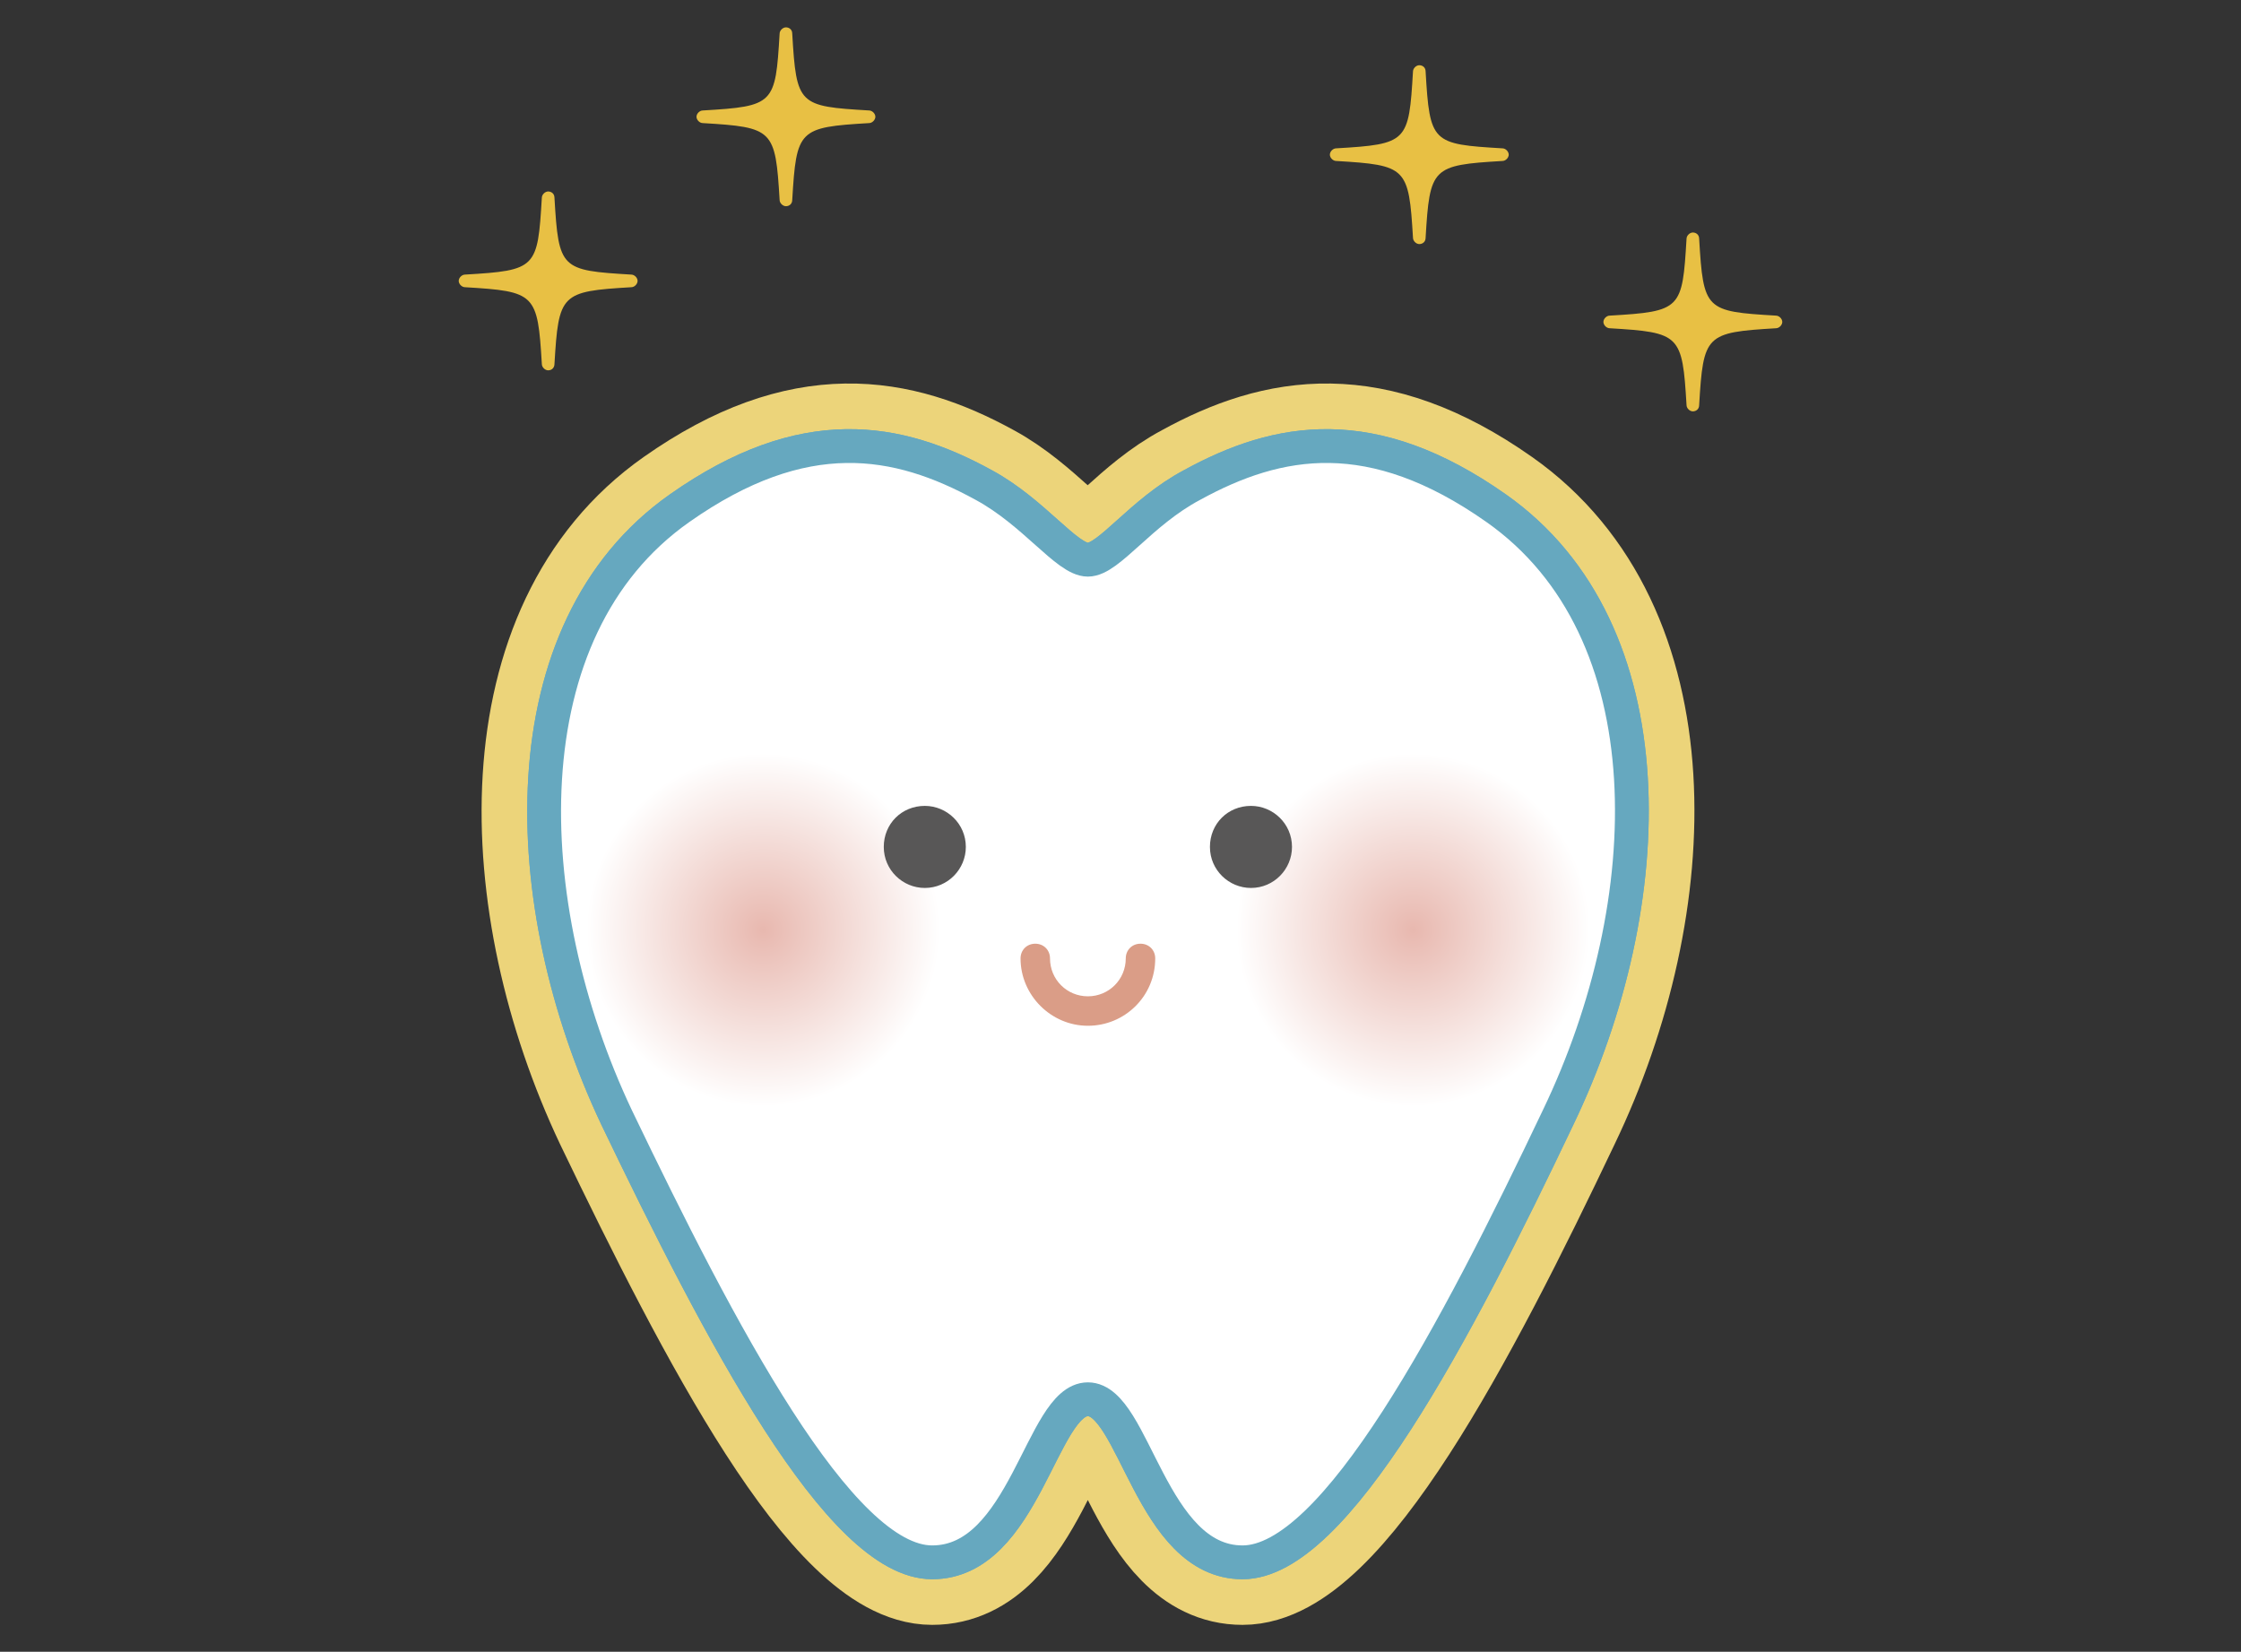
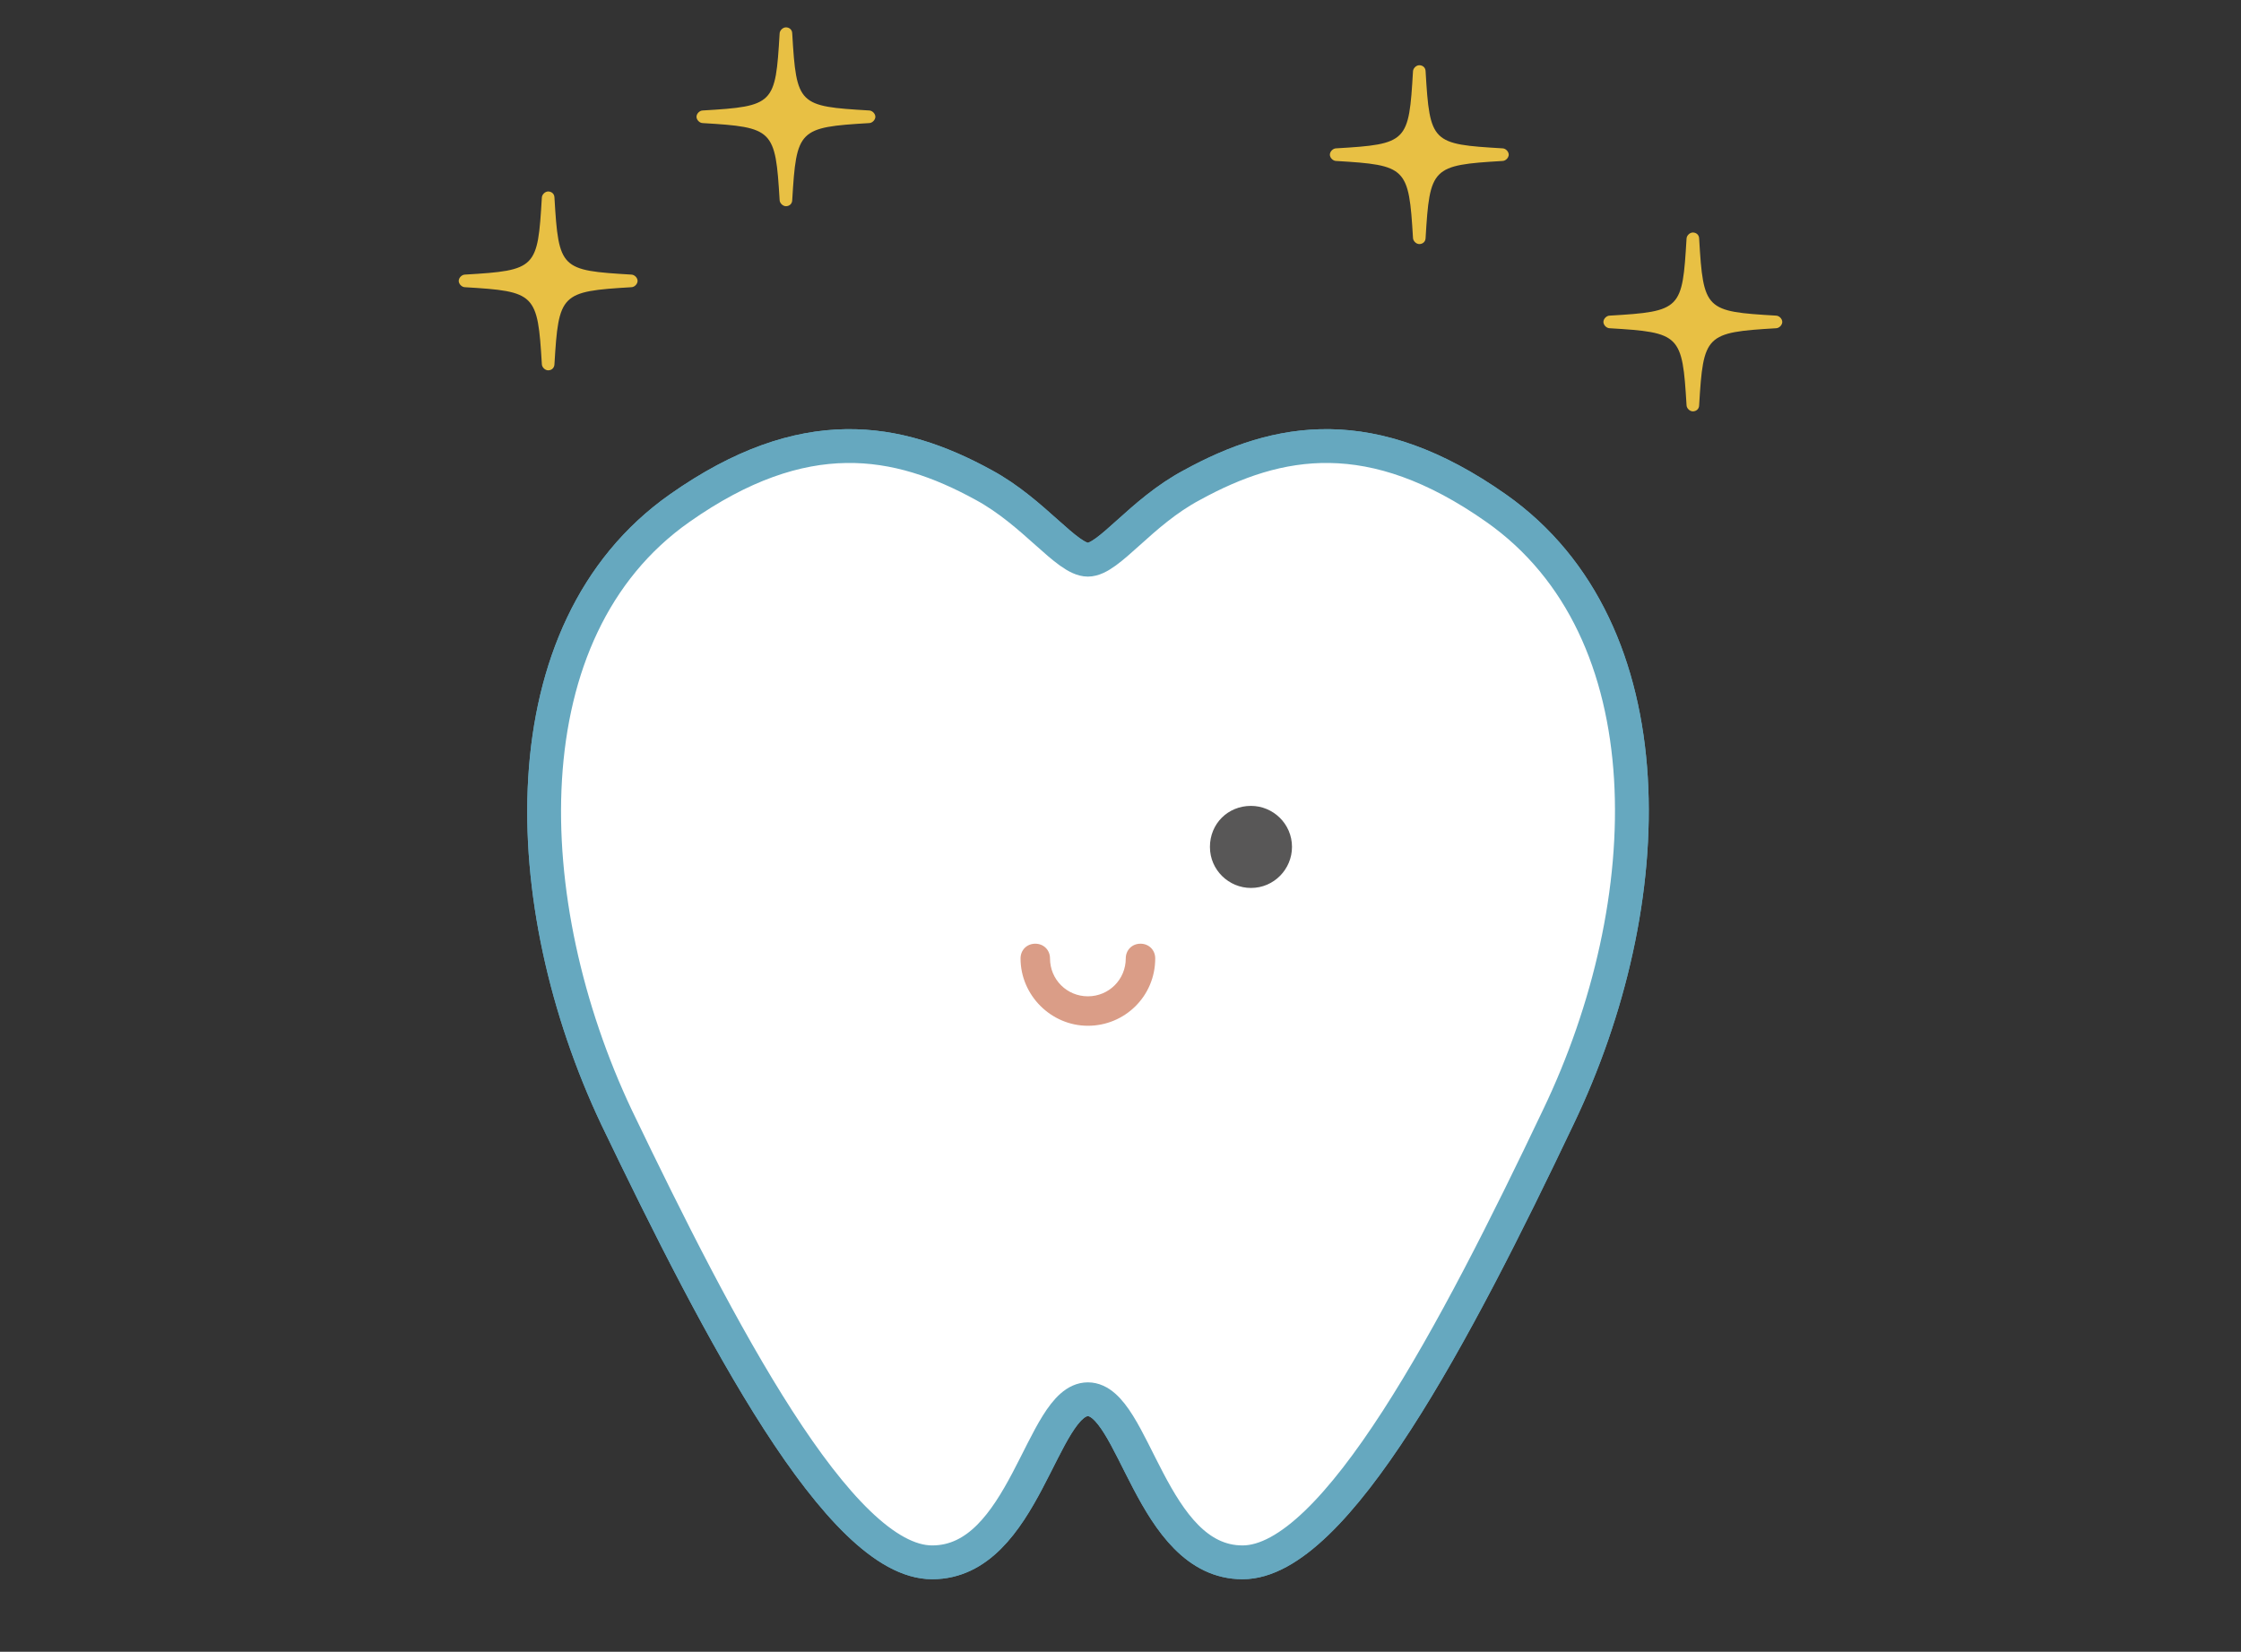
<svg xmlns="http://www.w3.org/2000/svg" version="1.1" id="レイヤー_1" x="0px" y="0px" viewBox="0 0 213 157" style="enable-background:new 0 0 213 157;" xml:space="preserve">
  <rect x="0" y="0" width="213" height="157" fill="#333333" stroke="none" />
  <style type="text/css">
	.st0{fill:#FFFFFF;}
	.st1{fill:none;stroke:#ECD47A;stroke-width:11.889;stroke-linecap:round;stroke-linejoin:round;}
	.st2{fill:none;stroke:#66A8BF;stroke-width:3.213;stroke-linecap:round;stroke-linejoin:round;}
	.st3{fill:url(#SVGID_1_);}
	.st4{fill:url(#SVGID_00000163764504708232798640000013293189452812780438_);}
	.st5{fill:#585757;}
	.st6{fill:#DA9D87;}
	.st7{fill:#E8C044;}
</style>
  <g>
    <g>
      <g>
-         <path class="st0" d="M89.4,54.8c3.2,2.3,8.4,3.8,14.4,3.8c5.9,0,11.1-1.5,14.4-3.8" />
-       </g>
+         </g>
      <g>
-         <path class="st1" d="M103.4,133c-4.4,0-6,15.5-14.8,15.5c-8.8,0-20.2-21.9-30-42.3C49,85.9,48.1,59.9,64.6,48.3     c11.8-8.3,20.7-6.7,28.9-2.2c4.8,2.6,7.9,7.1,9.9,7.1c2,0,5-4.5,9.9-7.1c8.2-4.5,17.1-6.1,28.9,2.2c16.5,11.6,15.7,37.5,5.9,57.9     c-9.7,20.4-21.2,42.3-30,42.3C109.4,148.5,107.8,133,103.4,133z" />
        <path class="st2" d="M103.4,133c-4.4,0-6,15.5-14.8,15.5c-8.8,0-20.2-21.9-30-42.3C49,85.9,48.1,59.9,64.6,48.3     c11.8-8.3,20.7-6.7,28.9-2.2c4.8,2.6,7.9,7.1,9.9,7.1c2,0,5-4.5,9.9-7.1c8.2-4.5,17.1-6.1,28.9,2.2c16.5,11.6,15.7,37.5,5.9,57.9     c-9.7,20.4-21.2,42.3-30,42.3C109.4,148.5,107.8,133,103.4,133z" />
        <path class="st0" d="M103.4,133c-4.4,0-6,15.5-14.8,15.5c-8.8,0-20.2-21.9-30-42.3C49,85.9,48.1,59.9,64.6,48.3     c11.8-8.3,20.7-6.7,28.9-2.2c4.8,2.6,7.9,7.1,9.9,7.1c2,0,5-4.5,9.9-7.1c8.2-4.5,17.1-6.1,28.9,2.2c16.5,11.6,15.7,37.5,5.9,57.9     c-9.7,20.4-21.2,42.3-30,42.3C109.4,148.5,107.8,133,103.4,133z" />
        <path class="st2" d="M103.4,133c-4.4,0-6,15.5-14.8,15.5c-8.8,0-20.2-21.9-30-42.3C49,85.9,48.1,59.9,64.6,48.3     c11.8-8.3,20.7-6.7,28.9-2.2c4.8,2.6,7.9,7.1,9.9,7.1c2,0,5-4.5,9.9-7.1c8.2-4.5,17.1-6.1,28.9,2.2c16.5,11.6,15.7,37.5,5.9,57.9     c-9.7,20.4-21.2,42.3-30,42.3C109.4,148.5,107.8,133,103.4,133z" />
      </g>
      <g>
        <radialGradient id="SVGID_1_" cx="25.798" cy="10.435" r="18.49" gradientTransform="matrix(0.908 0 0 0.908 110.883 78.903)" gradientUnits="userSpaceOnUse">
          <stop offset="0" style="stop-color:#E8B8AF" />
          <stop offset="1" style="stop-color:#FFFFFF" />
        </radialGradient>
-         <path class="st3" d="M151.1,88.4c0,9.3-7.5,16.8-16.8,16.8c-9.3,0-16.8-7.5-16.8-16.8c0-9.3,7.5-16.8,16.8-16.8     C143.6,71.6,151.1,79.1,151.1,88.4z" />
        <radialGradient id="SVGID_00000101790535902114811970000009487778665451144080_" cx="-42.23" cy="10.435" r="18.49" gradientTransform="matrix(0.908 0 0 0.908 110.883 78.903)" gradientUnits="userSpaceOnUse">
          <stop offset="0" style="stop-color:#E8B8AF" />
          <stop offset="1" style="stop-color:#FFFFFF" />
        </radialGradient>
-         <path style="fill:url(#SVGID_00000101790535902114811970000009487778665451144080_);" d="M89.3,88.4c0,9.3-7.5,16.8-16.8,16.8     s-16.8-7.5-16.8-16.8c0-9.3,7.5-16.8,16.8-16.8S89.3,79.1,89.3,88.4z" />
      </g>
    </g>
-     <path class="st5" d="M84,80.5c0,2.2,1.8,3.9,3.9,3.9c2.2,0,3.9-1.8,3.9-3.9c0-2.2-1.8-3.9-3.9-3.9C85.7,76.6,84,78.3,84,80.5z" />
    <path class="st5" d="M115,80.5c0,2.2,1.8,3.9,3.9,3.9c2.2,0,3.9-1.8,3.9-3.9c0-2.2-1.8-3.9-3.9-3.9C116.7,76.6,115,78.3,115,80.5z" />
    <path class="st6" d="M103.4,97.5c-3.5,0-6.4-2.9-6.4-6.4c0-0.8,0.6-1.4,1.4-1.4c0.8,0,1.4,0.6,1.4,1.4c0,2,1.6,3.6,3.6,3.6   c2,0,3.6-1.6,3.6-3.6c0-0.8,0.6-1.4,1.4-1.4c0.8,0,1.4,0.6,1.4,1.4C109.8,94.7,106.9,97.5,103.4,97.5z" />
    <path class="st7" d="M74.7,19.6c-0.3,0-0.6-0.3-0.6-0.6c-0.4-6.7-0.6-6.9-7.3-7.3c-0.3,0-0.6-0.3-0.6-0.6c0-0.3,0.3-0.6,0.6-0.6   c6.8-0.4,6.9-0.6,7.3-7.3c0-0.3,0.3-0.6,0.6-0.6c0.3,0,0.6,0.2,0.6,0.6c0.4,6.8,0.6,6.9,7.3,7.3c0,0,0,0,0,0c0.3,0,0.6,0.3,0.6,0.6   c0,0.3-0.3,0.6-0.6,0.6c-6.7,0.4-6.9,0.6-7.3,7.3C75.3,19.4,75,19.6,74.7,19.6z" />
    <path class="st7" d="M134.9,23.2c-0.3,0-0.6-0.3-0.6-0.6c-0.4-6.7-0.6-6.9-7.3-7.3c-0.3,0-0.6-0.3-0.6-0.6c0-0.3,0.3-0.6,0.6-0.6   c6.8-0.4,6.9-0.6,7.3-7.3c0-0.3,0.3-0.6,0.6-0.6c0.3,0,0.6,0.2,0.6,0.6c0.4,6.8,0.6,6.9,7.3,7.3c0,0,0,0,0,0c0.3,0,0.6,0.3,0.6,0.6   c0,0.3-0.3,0.6-0.6,0.6c-6.7,0.4-6.9,0.6-7.3,7.3C135.5,23,135.2,23.2,134.9,23.2z" />
    <path class="st7" d="M52.1,35.2c-0.3,0-0.6-0.3-0.6-0.6c-0.4-6.7-0.6-6.9-7.3-7.3c-0.3,0-0.6-0.3-0.6-0.6c0-0.3,0.3-0.6,0.6-0.6   c6.8-0.4,6.9-0.6,7.3-7.3c0-0.3,0.3-0.6,0.6-0.6c0.3,0,0.6,0.2,0.6,0.6c0.4,6.8,0.6,6.9,7.3,7.3c0,0,0,0,0,0c0.3,0,0.6,0.3,0.6,0.6   c0,0.3-0.3,0.6-0.6,0.6c-6.7,0.4-6.9,0.6-7.3,7.3C52.7,34.9,52.5,35.2,52.1,35.2z" />
    <path class="st7" d="M160.9,39.1c-0.3,0-0.6-0.3-0.6-0.6c-0.4-6.7-0.6-6.9-7.3-7.3c-0.3,0-0.6-0.3-0.6-0.6c0-0.3,0.3-0.6,0.6-0.6   c6.8-0.4,6.9-0.6,7.3-7.3c0-0.3,0.3-0.6,0.6-0.6c0.3,0,0.6,0.2,0.6,0.6c0.4,6.8,0.6,6.9,7.3,7.3c0,0,0,0,0,0c0.3,0,0.6,0.3,0.6,0.6   c0,0.3-0.3,0.6-0.6,0.6c-6.7,0.4-6.9,0.6-7.3,7.3C161.5,38.9,161.2,39.1,160.9,39.1z" />
  </g>
</svg>